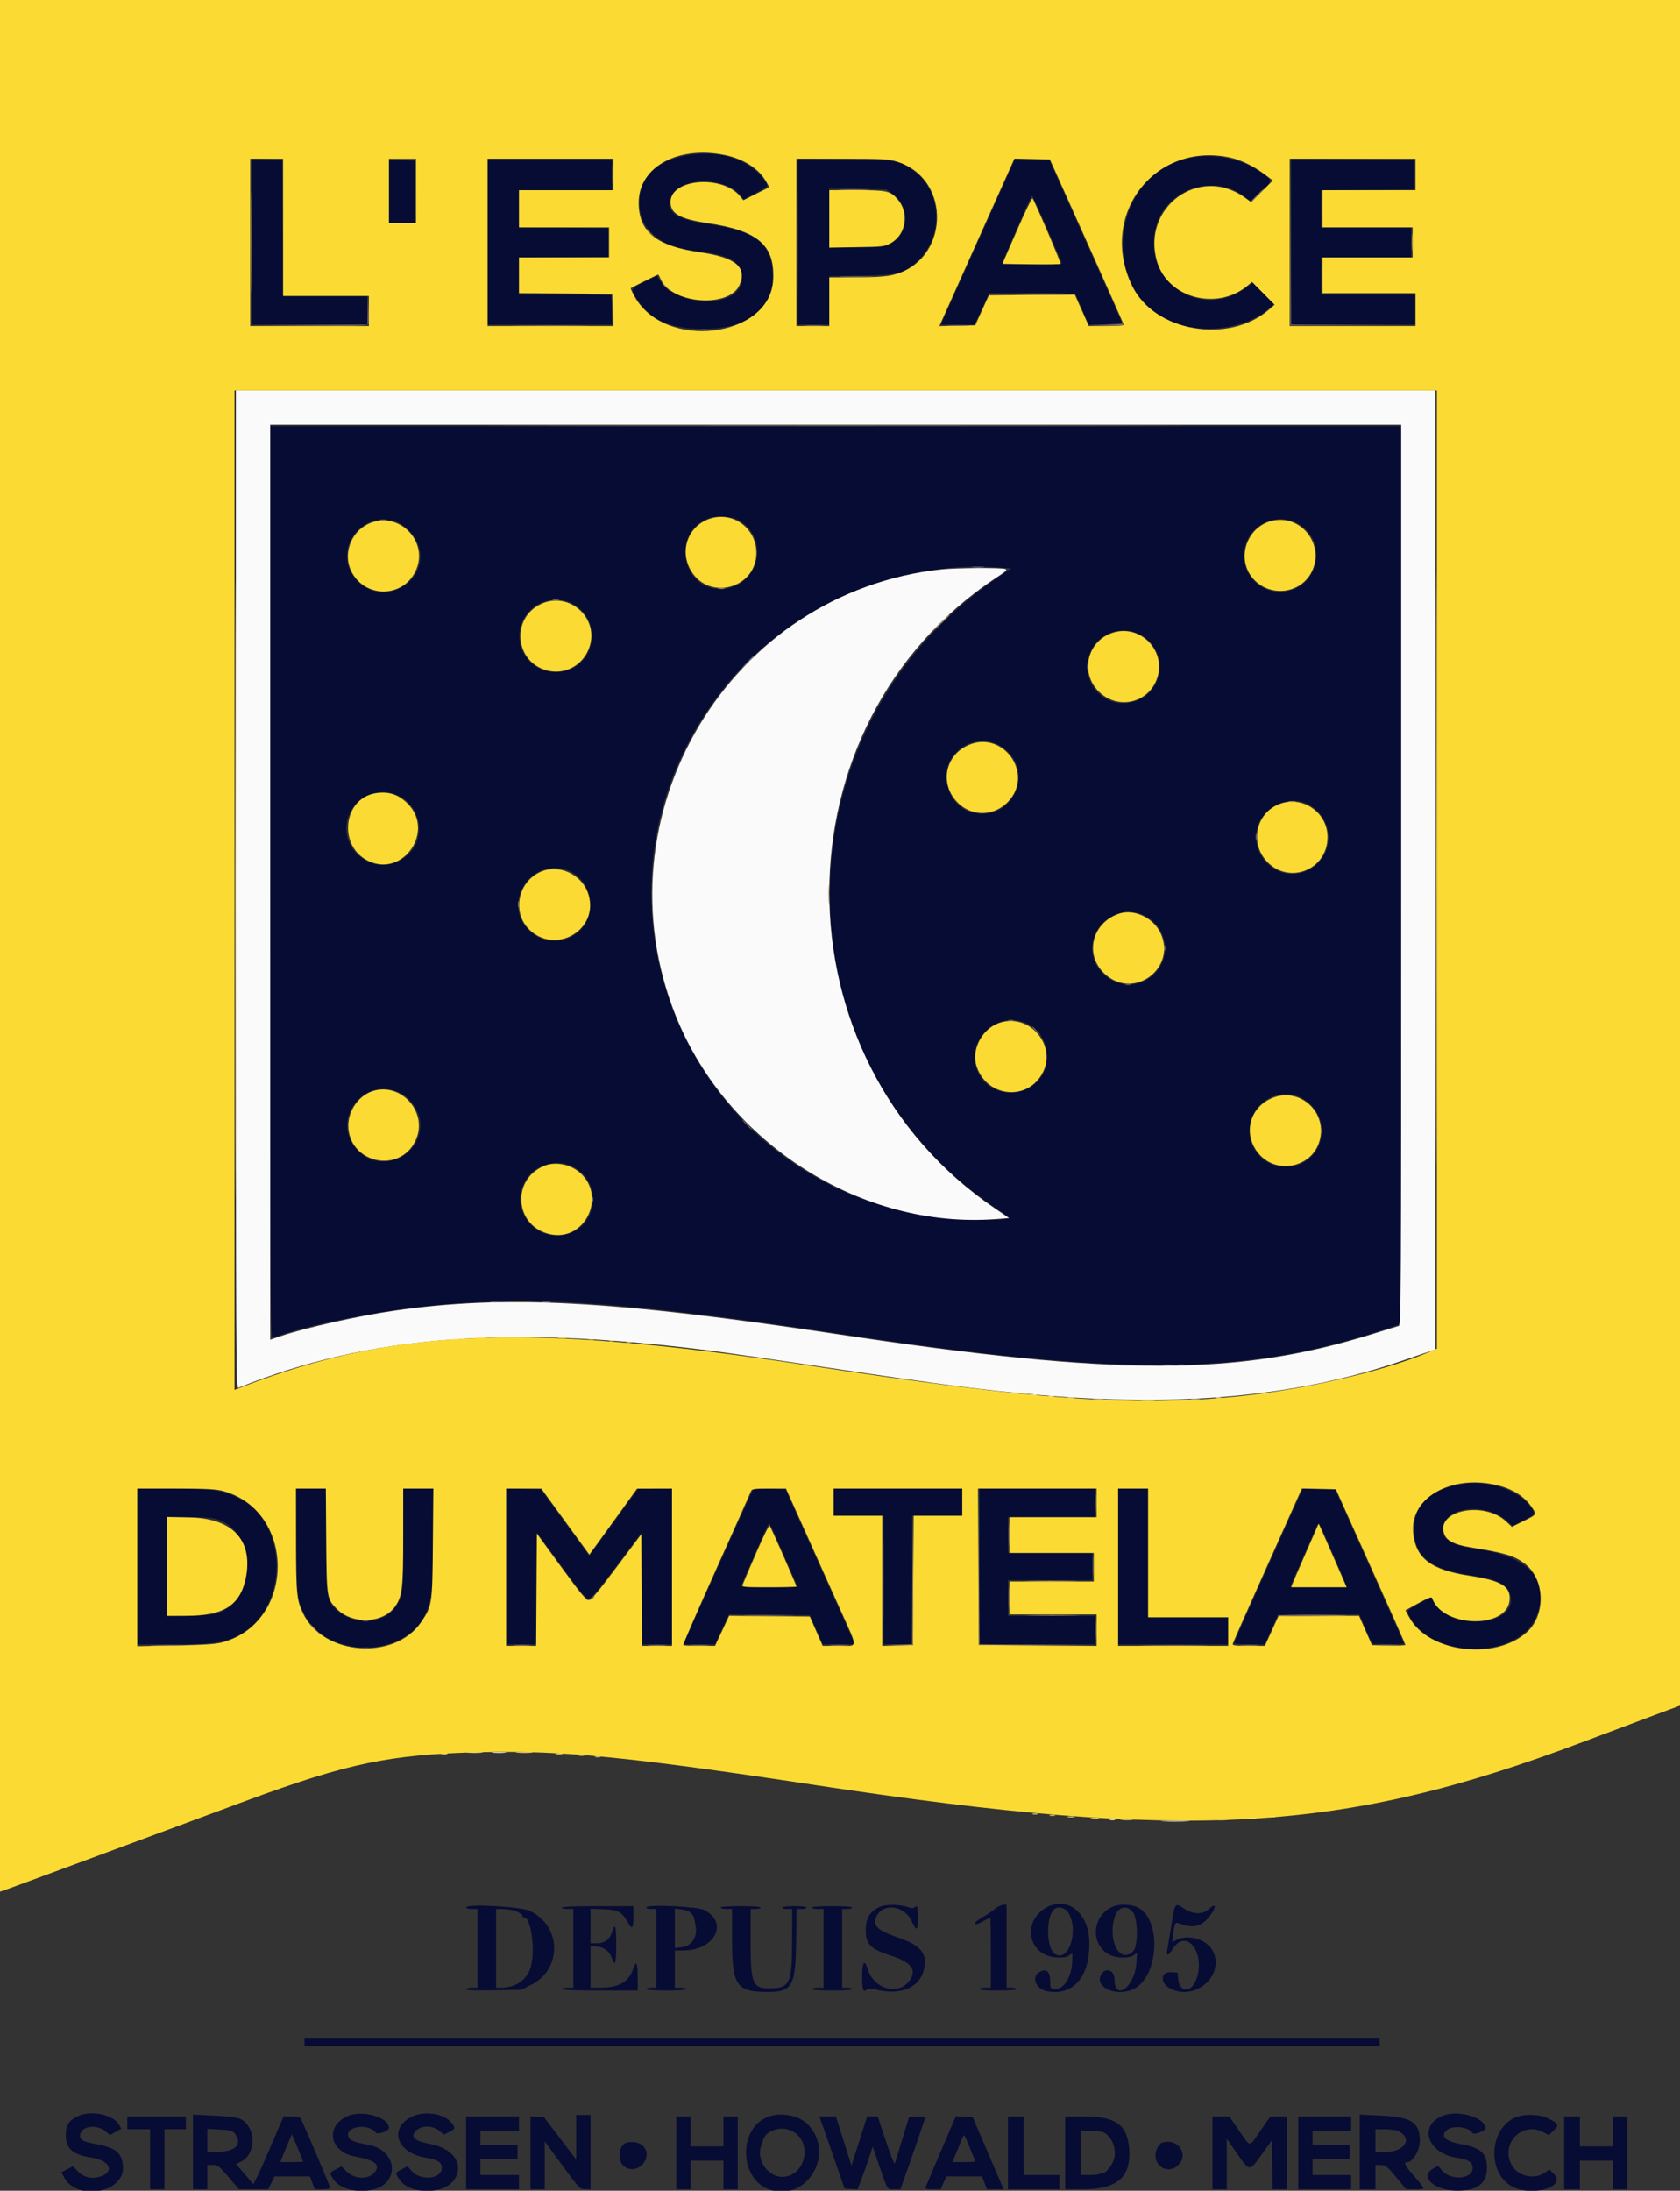
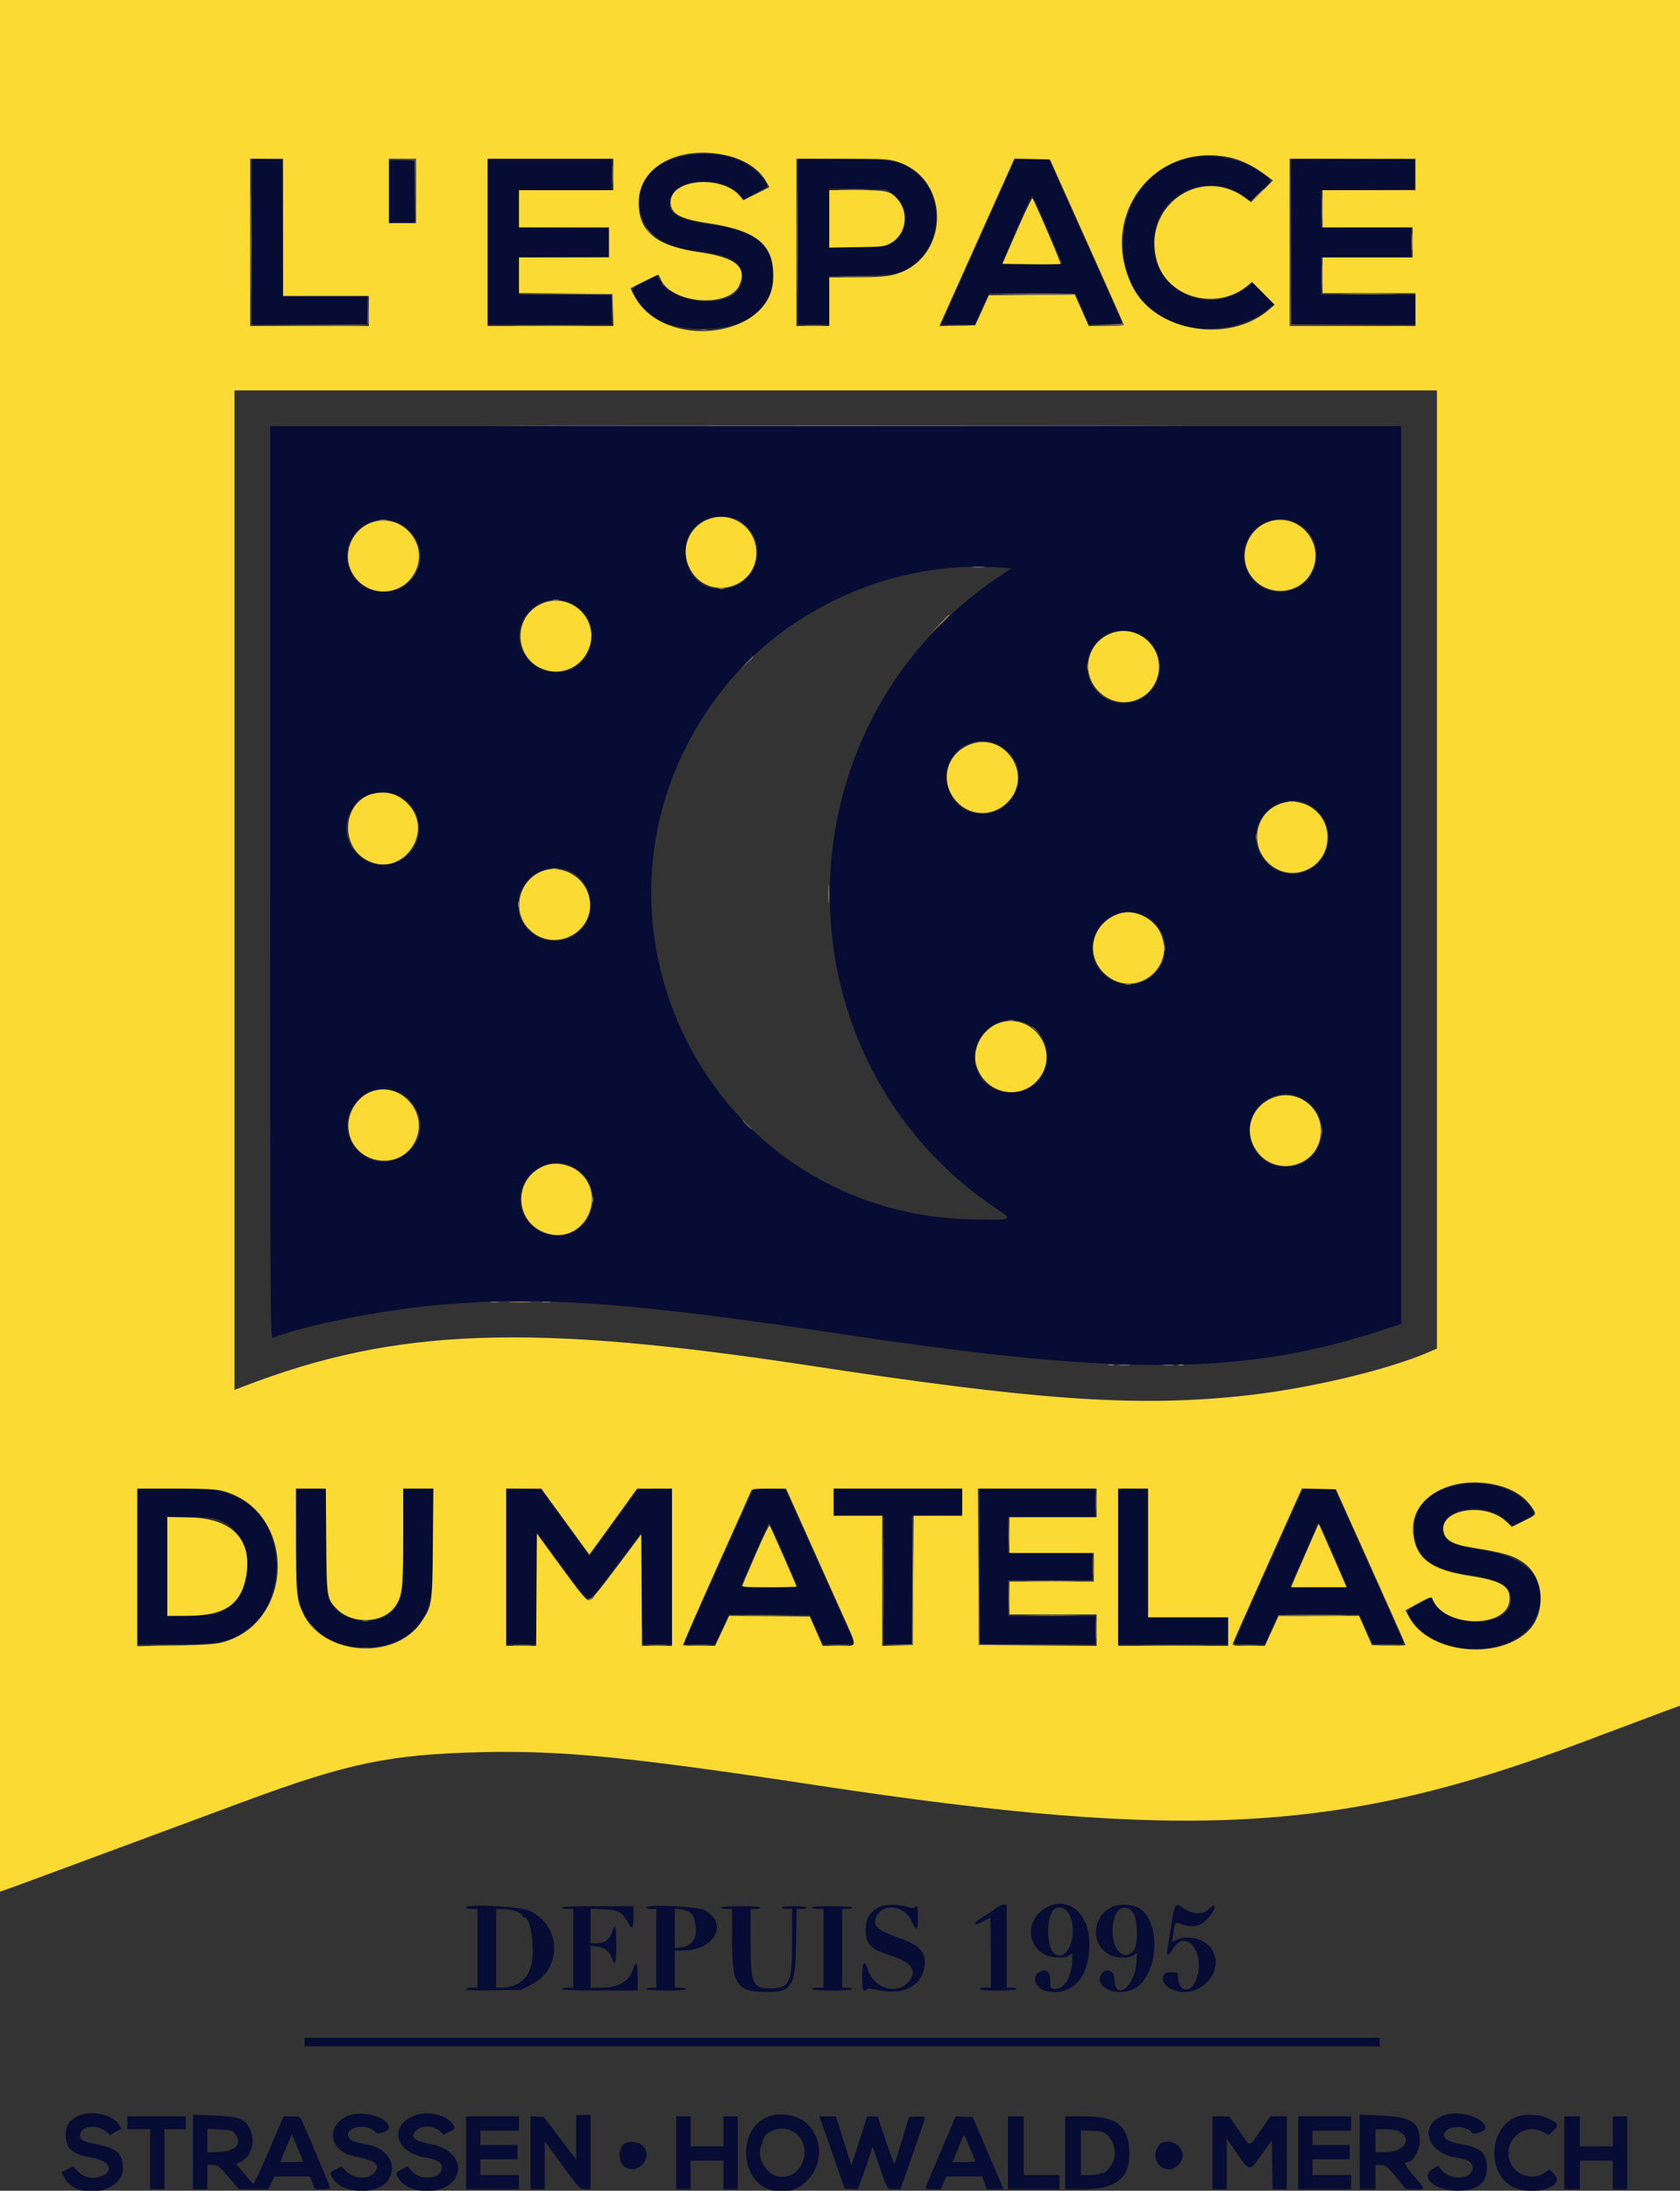
<svg xmlns="http://www.w3.org/2000/svg" id="svg" version="1.1" width="400" height="521.532" viewBox="0, 0, 400,521.532">
  <rect x="0" y="0" width="400" height="521.532" fill="#333333" stroke="none" />
  <g id="svgg">
    <path id="path0" d="M164.936 36.764 C 157.194 37.696,152.672 41.467,152.249 47.345 C 151.756 54.184,156.628 58.702,165.617 59.743 C 173.918 60.704,176.681 62.327,176.681 66.241 C 176.681 73.458,161.419 73.606,156.912 66.433 L 156.408 65.631 153.438 67.104 C 150.017 68.801,150.055 68.703,151.771 71.357 C 154.877 76.162,159.660 78.298,167.319 78.298 C 178.052 78.298,184.014 73.793,183.990 65.702 C 183.968 58.053,179.986 54.910,168.243 53.272 C 160.640 52.211,158.188 50.212,159.972 46.526 C 162.146 42.036,172.834 42.087,176.387 46.605 L 177.071 47.475 179.938 45.950 C 183.227 44.201,183.100 44.418,181.846 42.689 C 178.582 38.189,172.067 35.906,164.936 36.764 M283.999 37.461 C 263.201 41.189,261.315 71.972,281.547 77.465 C 288.498 79.352,297.277 77.698,301.892 73.632 L 303.358 72.340 300.831 69.841 L 298.303 67.341 296.573 68.584 C 285.523 76.522,271.405 66.535,275.345 53.566 C 277.988 44.863,289.046 41.258,296.246 46.754 L 297.727 47.885 300.251 45.576 C 303.186 42.892,303.201 42.985,299.384 40.497 C 295.171 37.752,289.081 36.551,283.999 37.461 M59.915 57.520 L 59.915 77.277 73.702 77.277 L 87.489 77.277 87.489 73.872 L 87.489 70.468 77.450 70.468 L 67.411 70.468 67.322 54.213 L 67.234 37.957 63.574 37.861 L 59.915 37.764 59.915 57.520 M116.085 57.532 L 116.085 77.277 130.894 77.277 L 145.702 77.277 145.702 73.702 L 145.702 70.128 134.638 70.128 L 123.574 70.128 123.574 65.707 L 123.574 61.286 134.213 61.196 L 144.851 61.106 144.851 57.702 L 144.851 54.298 134.213 54.208 L 123.574 54.118 123.574 49.697 L 123.574 45.277 134.638 45.277 L 145.702 45.277 145.702 41.532 L 145.702 37.787 130.894 37.787 L 116.085 37.787 116.085 57.532 M189.957 57.503 L 189.957 77.277 193.702 77.277 L 197.447 77.277 197.447 71.518 L 197.447 65.759 205.021 65.631 C 213.995 65.479,215.218 65.161,218.497 62.125 C 224.844 56.249,224.261 45.258,217.349 40.502 C 213.935 38.153,213.095 38.018,200.936 37.867 L 189.957 37.730 189.957 57.503 M241.053 39.234 C 240.710 40.030,237.021 48.264,232.856 57.532 C 228.691 66.800,225.000 75.034,224.654 75.830 L 224.024 77.277 228.033 77.277 L 232.041 77.277 233.784 73.527 L 235.527 69.777 245.786 69.867 L 256.046 69.957 257.640 73.611 L 259.234 77.264 263.270 77.270 C 266.973 77.276,267.289 77.227,267.088 76.681 C 266.967 76.353,263.006 67.469,258.285 56.938 L 249.702 37.790 245.690 37.789 L 241.678 37.787 241.053 39.234 M307.404 57.528 L 307.404 77.277 322.213 77.277 L 337.021 77.277 337.021 73.702 L 337.021 70.128 325.787 70.128 L 314.553 70.128 314.553 65.702 L 314.553 61.277 325.277 61.277 L 336.000 61.277 336.000 57.702 L 336.000 54.128 325.277 54.128 L 314.553 54.128 314.553 49.707 L 314.553 45.286 325.702 45.196 L 336.851 45.106 336.851 41.532 L 336.851 37.957 322.128 37.869 L 307.404 37.780 307.404 57.528 M92.596 45.617 L 92.596 53.106 95.660 53.106 L 98.723 53.106 98.723 45.617 L 98.723 38.128 95.660 38.128 L 92.596 38.128 92.596 45.617 M212.479 46.142 C 216.835 49.205,216.535 55.738,211.933 58.048 C 210.319 58.859,209.985 58.894,203.848 58.894 L 197.447 58.894 197.447 51.889 L 197.447 44.885 204.227 44.996 L 211.007 45.106 212.479 46.142 M249.362 54.516 C 251.234 58.841,252.817 62.514,252.879 62.679 C 252.943 62.846,249.806 62.979,245.816 62.979 C 241.868 62.979,238.638 62.847,238.638 62.686 C 238.638 62.526,239.568 60.266,240.704 57.665 C 241.840 55.064,243.389 51.519,244.145 49.787 C 244.902 48.055,245.619 46.642,245.739 46.645 C 245.859 46.649,247.489 50.191,249.362 54.516 M64.340 210.079 C 64.340 312.746,64.373 318.699,64.927 318.486 C 72.916 315.420,91.088 311.831,104.681 310.633 C 128.992 308.491,150.646 310.085,201.600 317.767 C 267.266 327.668,296.635 327.389,329.447 316.555 L 333.617 315.178 333.617 208.312 L 333.617 101.447 198.979 101.447 L 64.340 101.447 64.340 210.079 M175.572 123.699 C 183.300 127.696,181.083 139.264,172.417 140.158 C 162.550 141.177,159.397 126.845,168.724 123.373 C 170.392 122.752,174.079 122.928,175.572 123.699 M93.937 124.111 C 97.242 125.092,100.085 128.896,100.085 132.337 C 100.085 140.219,90.051 143.966,84.830 138.034 C 79.048 131.466,85.499 121.605,93.937 124.111 M308.563 124.423 C 316.448 128.223,314.253 140.121,305.529 140.862 C 300.420 141.296,296.170 137.388,296.170 132.255 C 296.170 125.913,302.870 121.679,308.563 124.423 M237.741 135.100 L 240.758 135.319 237.400 137.597 C 184.238 173.656,184.297 252.508,237.513 287.923 C 241.306 290.447,241.143 290.510,231.359 290.292 C 166.658 288.849,132.023 214.794,172.254 163.915 C 187.516 144.612,213.190 133.316,237.741 135.100 M136.156 143.652 C 144.270 147.792,141.453 160.000,132.385 160.000 C 124.118 160.000,120.520 149.973,126.893 144.695 C 129.407 142.612,133.266 142.178,136.156 143.652 M271.151 150.928 C 278.320 154.267,277.557 164.816,269.986 167.031 C 262.469 169.231,256.246 161.401,260.000 154.467 C 262.125 150.541,266.999 148.994,271.151 150.928 M238.233 177.595 C 247.095 183.074,241.077 196.296,231.083 193.302 C 226.373 191.891,223.888 185.694,226.201 181.130 C 228.424 176.742,234.138 175.063,238.233 177.595 M94.638 189.304 C 100.626 192.014,101.601 200.294,96.380 204.098 C 88.236 210.032,78.308 200.105,84.243 191.960 C 86.515 188.841,91.054 187.682,94.638 189.304 M311.379 191.432 C 317.971 194.841,317.937 204.119,311.322 207.200 C 302.996 211.077,295.155 200.747,301.128 193.769 C 303.642 190.832,308.206 189.792,311.379 191.432 M134.545 206.994 C 140.354 208.608,142.565 216.468,138.506 221.079 C 135.265 224.761,129.494 224.971,125.979 221.534 C 119.567 215.265,125.861 204.582,134.545 206.994 M272.838 218.136 C 278.127 221.043,278.985 228.233,274.513 232.160 C 267.490 238.326,256.954 230.567,260.886 222.125 C 262.985 217.618,268.529 215.767,272.838 218.136 M244.227 243.542 C 248.718 245.424,250.693 251.277,248.314 255.649 C 244.853 262.008,235.210 261.478,232.655 254.788 C 229.919 247.624,237.165 240.582,244.227 243.542 M95.233 260.148 C 97.859 261.379,100.085 264.864,100.085 267.744 C 100.085 275.694,90.274 279.567,84.998 273.699 C 78.604 266.587,86.544 256.075,95.233 260.148 M310.403 261.680 C 318.010 266.383,314.954 277.774,306.082 277.785 C 299.625 277.794,295.514 271.077,298.414 265.258 C 300.632 260.806,306.268 259.124,310.403 261.680 M136.365 277.720 C 144.504 281.912,141.709 294.139,132.614 294.124 C 125.501 294.113,121.431 286.306,125.486 280.454 C 127.784 277.138,132.792 275.879,136.365 277.720 M347.770 353.361 C 340.406 354.687,336.681 358.289,336.681 364.085 C 336.681 370.416,340.542 373.612,349.833 374.969 C 356.770 375.982,359.140 377.197,359.668 380.009 C 361.046 387.356,344.999 388.372,341.231 381.177 L 340.733 380.226 338.111 381.652 C 334.653 383.533,334.751 383.381,335.819 385.204 C 341.736 395.300,362.055 394.862,365.911 384.555 C 369.031 376.217,364.140 370.638,352.170 368.878 C 345.748 367.934,343.488 366.702,343.491 364.144 C 343.497 358.666,353.910 357.407,359.016 362.268 L 360.075 363.275 362.676 361.989 C 365.638 360.523,365.682 360.417,364.159 358.409 C 361.196 354.504,353.901 352.257,347.770 353.361 M32.681 372.936 L 32.681 391.489 41.036 391.489 C 50.423 391.489,53.203 391.116,56.602 389.401 C 68.870 383.208,68.953 362.607,56.735 356.594 C 52.894 354.705,50.705 354.396,41.106 354.389 L 32.681 354.383 32.681 372.936 M70.556 367.064 C 70.697 380.563,70.729 380.848,72.518 384.356 C 77.916 394.937,96.448 394.814,101.323 384.164 C 102.849 380.831,103.124 378.033,103.137 365.702 L 103.149 354.383 99.574 354.383 L 96.000 354.383 96.000 366.425 C 96.000 379.469,95.934 380.026,94.070 382.720 C 91.384 386.601,84.253 386.983,80.347 383.455 C 77.753 381.111,77.617 380.265,77.617 366.455 L 77.617 354.383 74.020 354.383 L 70.423 354.383 70.556 367.064 M120.511 372.926 L 120.511 391.489 124.081 391.489 L 127.652 391.489 127.741 378.157 L 127.830 364.825 133.599 372.711 C 138.228 379.038,139.522 380.596,140.150 380.596 C 140.774 380.596,142.126 379.005,146.807 372.762 L 152.681 364.929 152.770 378.209 L 152.859 391.489 156.429 391.489 L 160.000 391.489 160.000 372.936 L 160.000 354.383 155.976 354.383 L 151.951 354.383 146.128 362.394 L 140.304 370.405 134.546 362.479 L 128.788 354.553 124.649 354.458 L 120.511 354.362 120.511 372.926 M179.116 354.968 C 178.810 355.539,164.211 388.002,163.189 390.383 L 162.714 391.489 166.470 391.489 L 170.226 391.489 171.902 387.910 L 173.578 384.330 183.194 384.420 L 192.810 384.511 194.362 387.991 L 195.915 391.472 199.737 391.481 L 203.560 391.489 203.220 390.723 C 203.034 390.302,199.313 381.991,194.952 372.255 L 187.023 354.553 183.231 354.457 C 179.884 354.372,179.402 354.432,179.116 354.968 M198.468 357.617 L 198.468 360.851 204.426 360.851 L 210.383 360.851 210.383 376.170 L 210.383 391.489 213.787 391.489 L 217.191 391.489 217.191 376.170 L 217.191 360.851 223.149 360.851 L 229.106 360.851 229.106 357.617 L 229.106 354.383 213.787 354.383 L 198.468 354.383 198.468 357.617 M233.191 372.936 L 233.191 391.489 246.979 391.489 L 260.766 391.489 260.766 388.085 L 260.766 384.681 250.383 384.681 L 240.000 384.681 240.000 380.426 L 240.000 376.170 250.043 376.170 L 260.085 376.170 260.085 372.936 L 260.085 369.702 250.043 369.702 L 240.000 369.702 240.000 365.447 L 240.000 361.191 250.383 361.191 L 260.766 361.191 260.766 357.787 L 260.766 354.383 246.979 354.383 L 233.191 354.383 233.191 372.936 M266.213 372.936 L 266.213 391.489 279.319 391.489 L 292.426 391.489 292.426 388.255 L 292.426 385.021 282.894 385.021 L 273.362 385.021 273.362 369.702 L 273.362 354.383 269.787 354.383 L 266.213 354.383 266.213 372.936 M309.800 355.319 C 307.604 360.021,293.787 390.984,293.787 391.204 C 293.787 391.361,295.443 391.489,297.466 391.489 L 301.145 391.489 302.699 388.000 L 304.252 384.511 313.948 384.420 L 323.643 384.330 325.180 387.825 L 326.718 391.319 330.549 391.416 C 333.558 391.492,334.343 391.419,334.210 391.075 C 334.116 390.835,330.388 382.481,325.924 372.511 L 317.808 354.383 314.022 354.383 L 310.237 354.383 309.800 355.319 M51.835 361.728 C 60.798 364.781,61.370 379.800,52.673 383.699 C 51.092 384.408,50.276 384.511,45.362 384.618 L 39.830 384.739 39.830 372.965 L 39.830 361.191 45.046 361.191 C 48.900 361.191,50.673 361.332,51.835 361.728 M186.609 370.128 L 189.896 377.702 186.523 377.799 C 184.667 377.853,181.624 377.853,179.760 377.799 L 176.372 377.702 179.666 370.128 C 181.478 365.962,183.042 362.553,183.141 362.553 C 183.240 362.553,184.800 365.962,186.609 370.128 M317.772 370.845 C 319.395 374.562,320.659 377.668,320.581 377.746 C 320.503 377.823,317.458 377.845,313.815 377.795 L 307.190 377.702 309.659 372.085 C 311.017 368.996,312.530 365.549,313.021 364.426 C 314.094 361.972,313.621 361.333,317.772 370.845 M209.532 453.931 C 207.129 455.006,206.128 456.629,206.128 459.448 C 206.128 462.920,207.216 464.007,212.328 465.642 C 217.077 467.161,218.433 469.138,216.453 471.655 C 213.720 475.131,208.004 473.458,206.600 468.772 C 205.845 466.252,205.277 467.053,205.277 470.638 C 205.277 473.848,205.540 474.484,206.485 473.554 C 206.686 473.356,207.583 473.419,208.851 473.719 C 214.368 475.024,218.777 473.225,219.890 469.216 C 221.001 465.216,219.452 463.194,213.787 461.250 C 208.929 459.583,207.684 458.392,208.631 456.315 C 210.177 452.921,215.327 453.566,217.069 457.371 C 218.229 459.905,218.553 459.717,218.553 456.511 C 218.553 453.885,218.382 453.414,217.681 454.115 C 217.470 454.326,216.866 454.270,215.995 453.960 C 214.279 453.349,210.866 453.333,209.532 453.931 M236.929 454.412 C 236.277 454.943,235.017 455.800,234.128 456.317 C 233.239 456.833,232.419 457.405,232.306 457.587 C 231.854 458.318,232.559 458.244,234.068 457.401 C 234.944 456.911,235.718 456.511,235.788 456.511 C 235.858 456.511,235.915 460.264,235.915 464.851 L 235.915 473.191 234.553 473.191 C 233.804 473.191,233.191 473.345,233.191 473.532 C 233.191 473.741,234.894 473.872,237.617 473.872 C 240.340 473.872,242.043 473.741,242.043 473.532 C 242.043 473.345,241.506 473.191,240.851 473.191 L 239.660 473.191 239.660 463.319 L 239.660 453.447 238.886 453.447 C 238.461 453.447,237.580 453.881,236.929 454.412 M249.362 453.981 C 243.222 457.168,244.677 465.553,251.444 465.984 C 253.063 466.087,253.832 465.980,254.467 465.564 L 255.319 465.006 255.314 466.290 C 255.297 470.470,253.416 473.689,251.122 473.466 C 250.054 473.363,250.043 473.342,250.043 471.500 C 250.043 469.254,248.983 468.495,247.346 469.568 C 245.486 470.787,246.723 473.570,249.343 474.061 C 255.687 475.252,259.733 470.288,259.335 461.803 C 259.028 455.285,254.178 451.481,249.362 453.981 M264.467 454.130 C 259.877 456.555,259.713 463.088,264.185 465.369 C 265.852 466.219,268.795 466.274,269.935 465.475 L 270.745 464.908 270.551 467.473 C 270.124 473.115,265.362 476.527,265.362 471.191 C 265.362 468.897,262.998 468.251,262.068 470.292 C 260.736 473.216,265.836 475.374,269.811 473.568 C 275.789 470.853,276.712 457.380,271.137 454.222 C 269.383 453.229,266.253 453.186,264.467 454.130 M278.864 458.468 C 278.428 461.230,277.990 463.911,277.890 464.426 C 277.636 465.730,278.261 465.599,279.104 464.170 C 282.383 458.613,287.310 465.031,284.725 471.492 C 283.543 474.446,280.878 474.297,280.529 471.258 L 280.340 469.617 278.915 469.513 C 276.126 469.311,276.154 472.296,278.953 473.568 C 285.071 476.346,291.857 469.760,288.610 464.196 C 287.114 461.633,282.801 460.427,280.110 461.818 L 279.062 462.360 279.300 460.712 C 279.775 457.424,279.705 457.518,281.265 458.068 C 284.488 459.205,286.402 458.532,288.482 455.530 C 289.630 453.874,289.357 453.018,288.087 454.288 C 286.520 455.855,284.178 455.864,281.832 454.312 C 279.747 452.932,279.736 452.949,278.864 458.468 M110.979 454.096 C 110.979 454.303,111.583 454.468,112.340 454.468 L 113.702 454.468 113.702 463.830 L 113.702 473.191 112.340 473.191 C 111.583 473.191,110.979 473.356,110.979 473.563 C 110.979 473.823,112.953 473.900,117.541 473.819 L 124.104 473.702 126.477 472.511 C 133.928 468.771,133.723 458.463,126.128 454.914 C 123.889 453.868,110.979 453.171,110.979 454.096 M133.787 454.128 C 133.787 454.315,134.400 454.468,135.149 454.468 L 136.511 454.468 136.511 463.830 L 136.511 473.191 135.149 473.191 C 134.400 473.191,133.787 473.345,133.787 473.532 C 133.787 473.750,137.021 473.872,142.809 473.872 L 151.830 473.872 151.830 470.638 C 151.830 467.245,151.478 466.567,150.794 468.640 C 149.753 471.793,147.386 473.186,143.064 473.190 L 140.596 473.191 140.596 468.211 L 140.596 463.231 142.149 463.406 C 143.952 463.609,145.163 464.578,145.719 466.263 C 146.425 468.403,146.723 467.428,146.723 462.979 C 146.723 458.423,146.449 457.556,145.748 459.897 C 145.206 461.705,143.958 462.638,142.082 462.638 L 140.596 462.638 140.596 458.519 L 140.596 454.400 143.635 454.519 C 147.135 454.656,148.084 455.145,149.387 457.477 C 150.511 459.489,150.809 459.251,150.809 456.340 L 150.809 453.787 142.298 453.787 C 136.851 453.787,133.787 453.910,133.787 454.128 M153.872 454.101 C 153.872 454.303,154.409 454.468,155.064 454.468 L 156.255 454.468 156.255 463.830 L 156.255 473.191 155.064 473.191 C 154.409 473.191,153.872 473.345,153.872 473.532 C 153.872 473.743,155.688 473.872,158.638 473.872 C 161.589 473.872,163.404 473.743,163.404 473.532 C 163.404 473.345,162.791 473.191,162.043 473.191 L 160.681 473.191 160.681 468.766 L 160.681 464.340 162.662 464.340 C 170.139 464.340,173.586 457.847,167.758 454.738 C 166.106 453.856,153.872 453.295,153.872 454.101 M171.574 454.128 C 171.574 454.315,172.187 454.468,172.936 454.468 L 174.298 454.468 174.300 461.702 C 174.303 472.687,175.329 474.213,182.717 474.213 C 188.616 474.213,189.412 472.835,189.555 462.383 L 189.662 454.468 190.831 454.468 C 191.474 454.468,192.000 454.315,192.000 454.128 C 192.000 453.927,190.809 453.787,189.106 453.787 C 187.404 453.787,186.213 453.927,186.213 454.128 C 186.213 454.315,186.749 454.468,187.404 454.468 L 188.596 454.468 188.594 462.213 C 188.593 472.173,188.036 473.344,183.294 473.356 C 179.160 473.367,178.723 472.296,178.723 462.139 L 178.723 454.468 179.915 454.468 C 180.570 454.468,181.106 454.315,181.106 454.128 C 181.106 453.917,179.291 453.787,176.340 453.787 C 173.390 453.787,171.574 453.917,171.574 454.128 M193.362 454.128 C 193.362 454.315,193.974 454.468,194.723 454.468 L 196.085 454.468 196.085 463.830 L 196.085 473.191 194.723 473.191 C 193.974 473.191,193.362 473.345,193.362 473.532 C 193.362 473.743,195.177 473.872,198.128 473.872 C 201.078 473.872,202.894 473.743,202.894 473.532 C 202.894 473.345,202.357 473.191,201.702 473.191 L 200.511 473.191 200.511 463.830 L 200.511 454.468 201.702 454.468 C 202.357 454.468,202.894 454.315,202.894 454.128 C 202.894 453.917,201.078 453.787,198.128 453.787 C 195.177 453.787,193.362 453.917,193.362 454.128 M254.442 455.481 C 256.972 459.827,254.287 467.470,251.064 465.101 C 249.175 463.713,249.008 456.710,250.817 454.707 C 251.761 453.661,253.614 454.057,254.442 455.481 M269.749 455.253 C 270.974 456.901,271.023 463.306,269.819 464.509 C 266.596 467.733,263.558 461.818,265.493 456.088 C 266.236 453.889,268.417 453.461,269.749 455.253 M123.173 455.150 C 123.998 455.525,124.547 455.974,124.424 456.173 C 124.303 456.368,124.408 456.485,124.656 456.434 C 126.502 456.051,127.625 465.119,126.191 468.835 C 125.133 471.577,122.627 473.185,119.404 473.190 L 118.128 473.191 118.128 463.830 L 118.128 454.468 119.915 454.476 C 120.948 454.480,122.323 454.765,123.173 455.150 M164.486 455.398 C 164.852 455.764,165.193 456.279,165.244 456.542 C 165.296 456.806,165.451 457.571,165.590 458.244 C 166.175 461.074,164.779 463.286,162.227 463.574 L 160.681 463.748 160.681 459.064 L 160.681 454.380 162.251 454.557 C 163.161 454.659,164.101 455.013,164.486 455.398 M72.511 486.128 L 72.511 487.149 200.511 487.149 L 328.511 487.149 328.511 486.128 L 328.511 485.106 200.511 485.106 L 72.511 485.106 72.511 486.128 M18.526 503.774 C 16.439 504.753,15.660 505.942,15.660 508.148 C 15.660 511.577,17.191 512.916,22.006 513.697 C 25.932 514.334,27.255 516.762,24.339 517.980 C 22.093 518.919,19.987 518.483,18.361 516.743 L 17.399 515.712 16.001 516.425 L 14.604 517.137 15.387 518.545 C 18.377 523.918,29.277 522.074,29.277 516.194 C 29.277 512.771,27.777 511.361,23.220 510.500 C 19.804 509.854,19.064 509.492,19.064 508.466 C 19.064 506.171,22.895 505.524,25.167 507.436 L 26.184 508.292 27.534 507.515 L 28.883 506.739 28.314 505.771 C 26.905 503.377,21.655 502.306,18.526 503.774 M82.390 503.915 C 77.378 506.476,78.619 512.263,84.417 513.361 C 89.294 514.284,90.607 515.274,89.296 517.041 C 87.882 518.946,84.432 518.884,82.465 516.916 L 81.307 515.759 79.973 516.439 C 78.415 517.234,78.394 517.320,79.407 518.843 C 81.751 522.371,89.844 522.559,92.327 519.144 C 94.752 515.809,92.518 511.529,87.894 510.651 C 84.575 510.020,83.427 509.616,83.071 508.949 C 81.686 506.361,87.442 505.224,89.480 507.682 C 89.957 508.257,92.596 507.333,92.596 506.592 C 92.596 503.897,85.875 502.134,82.390 503.915 M98.032 503.915 C 92.446 506.737,94.456 512.550,101.405 513.669 C 104.140 514.109,105.191 514.768,105.191 516.040 C 105.191 518.829,100.068 519.314,97.895 516.731 L 97.044 515.719 95.671 516.420 C 94.071 517.236,94.052 517.316,95.067 518.843 C 97.449 522.429,105.502 522.555,108.060 519.046 C 110.640 515.507,108.098 511.502,102.604 510.451 C 98.613 509.687,97.561 508.737,99.055 507.243 C 100.420 505.878,103.084 505.944,104.759 507.386 L 105.692 508.188 106.974 507.534 C 108.465 506.773,108.504 506.620,107.516 505.365 C 105.761 503.133,101.016 502.408,98.032 503.915 M344.099 503.485 C 337.661 505.426,339.492 512.527,346.721 513.653 C 349.599 514.101,350.638 514.746,350.638 516.085 C 350.638 518.824,345.451 519.238,343.291 516.671 L 342.390 515.600 341.153 516.317 C 337.884 518.209,341.575 521.532,346.945 521.532 C 351.777 521.532,354.044 519.779,354.041 516.045 C 354.039 512.608,352.535 511.255,347.798 510.428 C 344.128 509.787,342.872 508.547,344.448 507.121 C 345.828 505.872,349.747 506.310,350.584 507.806 C 350.864 508.307,353.702 507.285,353.702 506.684 C 353.702 504.289,347.873 502.348,344.099 503.485 M45.957 512.297 L 45.957 521.191 47.660 521.191 L 49.362 521.191 49.362 518.298 L 49.362 515.404 50.663 515.404 C 51.876 515.404,52.132 515.601,54.429 518.298 L 56.893 521.191 60.378 521.191 L 63.864 521.191 64.609 519.660 L 65.353 518.128 69.566 518.128 L 73.780 518.128 74.365 519.660 L 74.950 521.191 76.794 521.191 C 77.808 521.191,78.638 521.052,78.638 520.881 C 78.638 520.614,73.071 507.465,71.816 504.766 C 71.416 503.906,71.223 503.830,69.450 503.830 L 67.520 503.830 64.012 512.022 C 62.082 516.527,60.399 520.089,60.272 519.937 C 60.145 519.784,59.174 518.652,58.115 517.420 L 56.190 515.181 57.374 514.616 C 60.378 513.183,61.082 508.397,58.703 505.570 C 57.533 504.179,56.417 503.906,50.809 503.636 L 45.957 503.402 45.957 512.297 M137.191 508.803 L 137.191 514.117 133.350 509.059 L 129.509 504.000 127.903 503.896 L 126.298 503.792 126.298 512.492 L 126.298 521.191 128.000 521.191 L 129.702 521.191 129.702 515.497 L 129.702 509.803 133.872 515.486 C 137.970 521.071,138.065 521.170,139.319 521.180 L 140.596 521.191 140.596 512.340 L 140.596 503.489 138.894 503.489 L 137.191 503.489 137.191 508.803 M182.205 504.210 C 175.870 507.346,176.201 518.344,182.712 521.073 C 191.493 524.752,199.039 513.336,192.641 506.049 C 190.364 503.456,185.471 502.593,182.205 504.210 M323.745 512.297 L 323.745 521.191 325.617 521.191 L 327.489 521.191 327.489 518.298 L 327.489 515.404 328.766 515.420 C 329.947 515.434,330.221 515.651,332.419 518.313 L 334.795 521.191 336.930 521.191 C 339.545 521.191,339.560 521.382,336.687 518.064 C 334.453 515.483,334.093 514.723,335.105 514.723 C 336.380 514.723,338.043 511.907,338.043 509.747 C 338.043 505.254,336.154 503.990,328.936 503.648 L 323.745 503.402 323.745 512.297 M360.681 504.124 C 354.673 506.861,354.050 516.839,359.668 520.340 C 364.165 523.143,373.113 520.785,370.035 517.609 L 368.916 516.454 367.884 517.189 C 365.302 519.028,361.380 518.134,359.894 515.368 C 357.183 510.321,362.444 504.914,367.453 507.599 L 368.769 508.304 369.909 507.199 C 371.253 505.896,371.109 505.571,368.628 504.314 C 366.554 503.263,362.771 503.173,360.681 504.124 M30.298 505.362 L 30.298 506.894 33.021 506.894 L 35.745 506.894 35.745 514.043 L 35.745 521.191 37.447 521.191 L 39.149 521.191 39.149 514.043 L 39.149 506.894 41.702 506.894 L 44.255 506.894 44.255 505.362 L 44.255 503.830 37.277 503.830 L 30.298 503.830 30.298 505.362 M110.979 512.511 L 110.979 521.191 117.277 521.191 L 123.574 521.191 123.574 519.489 L 123.574 517.787 118.979 517.787 L 114.383 517.787 114.383 515.915 L 114.383 514.043 118.809 514.043 L 123.234 514.043 123.234 512.340 L 123.234 510.638 118.809 510.638 L 114.383 510.638 114.383 508.936 L 114.383 507.234 118.979 507.234 L 123.574 507.234 123.574 505.532 L 123.574 503.830 117.277 503.830 L 110.979 503.830 110.979 512.511 M161.021 512.511 L 161.021 521.191 162.723 521.191 L 164.426 521.191 164.426 517.787 L 164.426 514.383 168.340 514.383 L 172.255 514.383 172.255 517.787 L 172.255 521.191 173.957 521.191 L 175.660 521.191 175.660 512.511 L 175.660 503.830 173.957 503.830 L 172.255 503.830 172.255 507.404 L 172.255 510.979 168.340 510.979 L 164.426 510.979 164.426 507.404 L 164.426 503.830 162.723 503.830 L 161.021 503.830 161.021 512.511 M197.153 509.702 C 198.289 512.932,199.638 516.800,200.149 518.298 L 201.080 521.021 202.631 521.124 L 204.183 521.226 205.195 518.570 C 205.752 517.110,206.560 514.816,206.992 513.473 L 207.777 511.032 209.202 515.175 C 211.418 521.619,211.157 521.191,212.882 521.191 L 214.377 521.191 215.264 518.723 C 217.210 513.311,220.255 504.391,220.255 504.102 C 220.255 503.934,219.395 503.842,218.343 503.898 L 216.431 504.000 214.826 509.277 C 213.944 512.179,213.144 514.783,213.050 515.064 C 212.956 515.345,211.999 512.932,210.922 509.702 L 208.965 503.830 207.716 503.834 L 206.468 503.838 204.598 509.690 L 202.728 515.542 200.868 509.686 L 199.008 503.830 197.047 503.830 L 195.087 503.830 197.153 509.702 M224.050 512.048 C 222.112 516.584,220.449 520.496,220.355 520.743 C 220.225 521.081,220.649 521.191,222.075 521.191 L 223.968 521.191 224.646 519.660 L 225.323 518.128 229.570 518.128 L 233.816 518.128 234.401 519.660 L 234.986 521.191 236.967 521.191 L 238.948 521.191 237.968 518.894 C 237.429 517.630,235.774 513.762,234.290 510.298 L 231.593 504.000 229.583 503.901 L 227.573 503.802 224.050 512.048 M240.000 512.511 L 240.000 521.191 246.128 521.191 L 252.255 521.191 252.255 519.489 L 252.255 517.787 248.000 517.787 L 243.745 517.787 243.745 510.809 L 243.745 503.830 241.872 503.830 L 240.000 503.830 240.000 512.511 M253.617 512.511 L 253.617 521.191 257.918 521.191 C 266.063 521.191,269.394 518.241,268.853 511.504 C 268.399 505.845,265.608 503.830,258.224 503.830 L 253.617 503.830 253.617 512.511 M288.681 512.511 L 288.681 521.191 290.383 521.191 L 292.085 521.191 292.085 515.180 L 292.085 509.168 294.564 512.712 C 297.585 517.032,297.453 517.028,300.407 512.902 L 302.809 509.548 302.902 515.370 L 302.995 521.191 304.689 521.191 L 306.383 521.191 306.383 512.511 L 306.383 503.830 304.426 503.833 L 302.468 503.837 300.110 507.237 C 297.277 511.322,297.850 511.324,295.017 507.224 L 292.673 503.830 290.677 503.830 L 288.681 503.830 288.681 512.511 M309.106 512.511 L 309.106 521.191 315.404 521.191 L 321.702 521.191 321.702 519.489 L 321.702 517.787 317.106 517.787 L 312.511 517.787 312.511 515.915 L 312.511 514.043 316.936 514.043 L 321.362 514.043 321.362 512.340 L 321.362 510.638 316.936 510.638 L 312.511 510.638 312.511 508.936 L 312.511 507.234 317.106 507.234 L 321.702 507.234 321.702 505.532 L 321.702 503.830 315.404 503.830 L 309.106 503.830 309.106 512.511 M372.426 512.511 L 372.426 521.191 374.298 521.191 L 376.170 521.191 376.170 517.787 L 376.170 514.383 380.085 514.383 L 384.000 514.383 384.000 517.787 L 384.000 521.191 385.702 521.191 L 387.404 521.191 387.404 512.511 L 387.404 503.830 385.702 503.830 L 384.000 503.830 384.000 507.404 L 384.000 510.979 380.085 510.979 L 376.170 510.979 376.170 507.404 L 376.170 503.830 374.298 503.830 L 372.426 503.830 372.426 512.511 M188.589 507.319 C 193.692 509.926,191.793 518.316,186.119 518.231 C 182.698 518.179,179.927 513.881,181.287 510.736 C 181.431 510.401,181.592 509.920,181.644 509.665 C 182.140 507.227,185.913 505.952,188.589 507.319 M55.882 507.894 C 57.800 510.263,56.252 512.121,52.220 512.290 L 49.362 512.410 49.362 509.609 L 49.362 506.808 52.307 506.963 C 54.860 507.097,55.336 507.221,55.882 507.894 M332.926 507.329 C 336.521 509.148,334.436 512.340,329.651 512.340 L 327.489 512.340 327.489 509.617 L 327.489 506.894 329.787 506.899 C 331.051 506.901,332.463 507.095,332.926 507.329 M263.809 508.428 C 265.210 509.842,265.793 512.169,265.223 514.070 C 264.767 515.593,263.042 517.631,262.495 517.293 C 262.319 517.184,262.078 517.251,261.961 517.441 C 261.843 517.632,260.760 517.787,259.554 517.787 L 257.362 517.787 257.362 512.475 L 257.362 507.162 260.081 507.285 C 262.570 507.398,262.885 507.495,263.809 508.428 M72.170 514.593 C 72.170 514.665,70.947 514.723,69.452 514.723 L 66.733 514.723 67.378 513.106 C 67.732 512.217,68.356 510.723,68.764 509.787 L 69.506 508.085 70.838 511.273 C 71.571 513.027,72.170 514.521,72.170 514.593 M230.947 511.385 C 231.620 513.013,232.170 514.430,232.170 514.534 C 232.170 514.638,230.953 514.723,229.466 514.723 L 226.762 514.723 227.792 512.255 C 228.359 510.898,228.967 509.421,229.144 508.974 C 229.551 507.946,229.495 507.872,230.947 511.385 M148.725 510.300 C 147.279 511.145,147.083 514.360,148.406 515.557 C 151.437 518.300,155.926 513.682,153.037 510.793 C 152.148 509.904,149.852 509.642,148.725 510.300 M276.503 510.185 C 276.265 510.281,275.844 510.798,275.567 511.333 C 273.718 514.910,277.775 518.193,280.579 515.388 C 283.257 512.710,280.134 508.724,276.503 510.185 " stroke="none" fill="#070c34" fill-rule="evenodd" />
-     <path id="path1" d="M56.170 211.781 C 56.170 324.831,56.199 330.614,56.766 330.385 C 88.029 317.760,122.015 315.249,171.745 321.890 C 175.302 322.365,186.791 324.039,197.277 325.610 C 224.839 329.739,233.980 330.924,247.149 332.072 C 281.135 335.034,308.877 332.455,333.574 324.037 C 336.874 322.913,340.072 321.825,340.681 321.620 L 341.787 321.247 341.787 207.092 L 341.787 92.936 198.979 92.936 L 56.170 92.936 56.170 211.781 M333.617 208.301 C 333.617 310.099,333.587 315.504,333.021 315.664 C 332.694 315.757,329.935 316.609,326.891 317.557 C 294.483 327.651,266.136 327.664,199.319 317.620 C 145.828 309.578,120.376 308.227,93.957 312.024 C 85.383 313.256,72.670 316.105,66.731 318.125 L 64.340 318.938 64.340 210.022 L 64.340 101.106 198.979 101.106 L 333.617 101.106 333.617 208.301 M224.358 135.540 C 173.621 140.838,141.799 194.174,160.918 241.872 C 173.085 272.227,205.162 292.619,236.987 290.231 L 240.271 289.984 236.987 287.757 C 184.160 251.945,184.285 172.493,237.222 137.506 C 239.682 135.880,239.924 135.633,239.242 135.438 C 238.119 135.117,227.727 135.188,224.358 135.540 M117.362 417.271 C 118.157 417.342,119.460 417.342,120.255 417.271 C 121.051 417.199,120.400 417.140,118.809 417.140 C 117.217 417.140,116.566 417.199,117.362 417.271 M264.255 433.256 C 264.583 433.342,265.119 433.342,265.447 433.256 C 265.774 433.170,265.506 433.100,264.851 433.100 C 264.196 433.100,263.928 433.170,264.255 433.256 M277.021 433.615 C 278.566 433.678,281.094 433.678,282.638 433.615 C 284.183 433.552,282.919 433.500,279.830 433.500 C 276.740 433.500,275.477 433.552,277.021 433.615 " stroke="none" fill="#fbfafa" fill-rule="evenodd" />
    <path id="path2" d="M0.000 225.173 L 0.000 450.346 1.787 449.721 C 2.770 449.376,7.711 447.561,12.766 445.685 C 25.608 440.922,43.558 434.269,58.336 428.797 C 82.799 419.737,92.917 417.638,114.553 417.133 C 133.916 416.680,149.918 418.259,194.553 425.026 C 283.018 438.437,319.400 436.380,376.851 414.718 C 384.996 411.647,393.536 408.441,395.830 407.595 L 400.000 406.055 400.000 203.027 L 400.000 0.000 200.000 0.000 L 0.000 0.000 0.000 225.173 M172.710 36.930 C 177.126 37.866,180.721 40.184,182.398 43.179 L 183.180 44.573 180.087 46.127 L 176.994 47.680 176.136 46.659 C 171.852 41.568,159.668 42.611,159.661 48.069 C 159.657 50.867,161.826 52.103,168.511 53.111 C 180.488 54.917,184.473 58.339,184.110 66.503 C 183.486 80.510,158.144 83.572,151.029 70.501 C 150.496 69.521,150.114 68.671,150.179 68.612 C 150.364 68.444,156.565 65.362,156.718 65.362 C 156.792 65.362,157.046 65.827,157.281 66.395 C 159.746 72.345,173.597 73.426,176.059 67.860 C 177.939 63.611,175.170 61.306,166.705 60.076 C 156.159 58.543,152.026 55.183,152.061 48.170 C 152.102 39.696,161.534 34.562,172.710 36.930 M292.834 37.488 C 295.359 38.022,298.346 39.452,300.899 41.347 L 303.074 42.963 300.488 45.549 L 297.901 48.136 296.342 47.017 C 285.531 39.253,271.704 49.399,275.506 62.307 C 278.061 70.982,289.826 74.060,297.085 67.953 L 298.096 67.102 300.793 69.828 L 303.489 72.555 302.128 73.732 C 292.529 82.028,274.857 78.964,269.557 68.085 C 261.390 51.325,274.817 33.676,292.834 37.488 M67.404 54.128 L 67.404 70.468 77.617 70.468 L 87.830 70.468 87.830 74.043 L 87.830 77.617 73.702 77.617 L 59.574 77.617 59.574 57.702 L 59.574 37.787 63.489 37.787 L 67.404 37.787 67.404 54.128 M99.064 45.447 L 99.064 53.106 95.830 53.106 L 92.596 53.106 92.596 45.447 L 92.596 37.787 95.830 37.787 L 99.064 37.787 99.064 45.447 M146.043 41.532 L 146.043 45.277 134.809 45.277 L 123.574 45.277 123.574 49.702 L 123.574 54.128 134.298 54.128 L 145.021 54.128 145.021 57.702 L 145.021 61.277 134.298 61.277 L 123.574 61.277 123.574 65.527 L 123.574 69.778 134.723 69.868 L 145.872 69.957 145.969 73.787 L 146.065 77.617 131.075 77.617 L 116.085 77.617 116.085 57.702 L 116.085 37.787 131.064 37.787 L 146.043 37.787 146.043 41.532 M213.509 38.460 C 227.005 42.628,226.025 62.608,212.181 65.542 C 210.664 65.863,207.741 66.033,203.660 66.037 L 197.447 66.043 197.447 71.830 L 197.447 77.617 193.532 77.617 L 189.617 77.617 189.617 57.702 L 189.617 37.787 200.475 37.787 C 210.325 37.787,211.535 37.850,213.509 38.460 M258.775 57.532 C 263.609 68.298,267.566 77.221,267.569 77.362 C 267.572 77.502,265.696 77.617,263.401 77.617 L 259.227 77.617 257.560 73.867 L 255.894 70.118 245.674 70.208 L 235.453 70.298 233.825 73.872 L 232.197 77.447 227.928 77.542 L 223.659 77.637 224.528 75.670 C 225.006 74.588,229.024 65.617,233.457 55.735 L 241.516 37.768 245.751 37.863 L 249.986 37.957 258.775 57.532 M337.021 41.532 L 337.021 45.277 325.957 45.277 L 314.894 45.277 314.894 49.702 L 314.894 54.128 325.617 54.128 L 336.340 54.128 336.340 57.702 L 336.340 61.277 325.617 61.277 L 314.894 61.277 314.894 65.532 L 314.894 69.787 325.957 69.787 L 337.021 69.787 337.021 73.702 L 337.021 77.617 322.043 77.617 L 307.064 77.617 307.064 57.702 L 307.064 37.787 322.043 37.787 L 337.021 37.787 337.021 41.532 M197.447 52.116 L 197.447 58.956 204.000 58.840 C 210.244 58.729,210.626 58.683,212.085 57.872 C 215.721 55.852,216.519 50.653,213.689 47.429 C 211.946 45.444,211.185 45.277,203.926 45.277 L 197.447 45.277 197.447 52.116 M242.130 54.892 L 238.679 62.809 245.517 62.901 C 249.277 62.952,252.427 62.921,252.515 62.832 C 252.683 62.664,246.260 47.681,245.828 47.233 C 245.692 47.092,244.028 50.538,242.130 54.892 M342.128 206.991 L 342.128 321.045 340.511 321.752 C 330.156 326.274,310.635 330.831,294.809 332.421 C 269.713 334.942,246.160 333.257,192.981 325.136 C 126.169 314.933,94.292 316.084,58.128 330.003 L 55.830 330.888 55.830 211.912 L 55.830 92.936 198.979 92.936 L 342.128 92.936 342.128 206.991 M169.471 123.356 C 163.976 124.880,161.592 130.966,164.555 135.906 C 168.877 143.114,180.046 140.051,180.078 131.649 C 180.099 125.971,174.847 121.864,169.471 123.356 M303.306 123.907 C 297.215 125.009,294.283 132.393,297.995 137.284 C 301.783 142.273,309.552 141.637,312.305 136.113 C 315.406 129.891,310.090 122.680,303.306 123.907 M87.527 124.811 C 83.452 126.842,81.664 132.005,83.653 136.000 C 86.817 142.355,95.718 142.416,98.863 136.104 C 102.440 128.925,94.715 121.229,87.527 124.811 M128.832 143.787 C 121.740 147.089,122.506 157.345,130.009 159.540 C 134.501 160.855,139.111 158.275,140.440 153.704 C 142.437 146.834,135.329 140.762,128.832 143.787 M265.645 150.454 C 259.100 152.013,256.860 159.862,261.605 164.607 C 266.228 169.229,273.794 167.312,275.625 161.055 C 277.410 154.956,271.793 148.990,265.645 150.454 M230.106 177.617 C 224.669 180.374,223.809 187.278,228.387 191.414 C 231.722 194.427,236.718 194.230,239.917 190.958 C 246.537 184.187,238.554 173.333,230.106 177.617 M89.485 188.836 C 81.698 190.034,80.419 201.431,87.678 204.945 C 95.976 208.962,103.598 197.863,97.043 191.308 C 94.875 189.140,92.518 188.369,89.485 188.836 M304.157 191.618 C 299.011 193.956,297.675 200.669,301.508 204.933 C 306.742 210.753,316.042 207.169,316.075 199.319 C 316.101 193.207,309.726 189.088,304.157 191.618 M128.421 207.698 C 123.289 210.238,121.981 217.119,125.870 221.123 C 132.028 227.463,142.601 221.497,140.136 213.073 C 138.688 208.124,132.913 205.474,128.421 207.698 M266.551 217.489 C 259.912 219.667,258.095 227.391,263.152 231.938 C 270.006 238.101,280.199 230.485,276.301 222.114 C 274.634 218.535,270.026 216.350,266.551 217.489 M237.831 243.564 C 233.788 245.005,231.241 249.934,232.524 253.833 C 234.872 260.969,244.044 262.231,247.927 255.952 C 252.053 249.278,245.243 240.922,237.831 243.564 M88.584 259.812 C 85.412 260.886,82.941 264.435,82.941 267.915 C 82.941 276.872,95.162 279.613,98.939 271.503 C 102.033 264.858,95.491 257.472,88.584 259.812 M302.276 261.702 C 297.093 264.331,296.016 270.731,300.038 275.009 C 304.259 279.498,312.049 277.866,314.021 272.080 C 316.508 264.780,309.106 258.239,302.276 261.702 M129.444 277.615 C 121.573 281.036,122.693 292.090,131.089 293.843 C 139.133 295.523,144.341 285.163,138.338 279.421 C 136.009 277.192,132.197 276.418,129.444 277.615 M356.351 353.535 C 360.054 354.408,362.904 356.180,364.620 358.673 C 365.952 360.610,366.008 360.506,362.794 362.099 L 359.972 363.499 358.605 362.224 C 353.189 357.173,341.560 359.660,343.942 365.361 C 344.554 366.826,346.445 367.759,349.957 368.330 C 358.245 369.677,360.377 370.301,362.874 372.110 C 367.818 375.692,368.184 384.390,363.567 388.562 C 355.999 395.399,340.091 393.416,335.549 385.070 L 334.620 383.363 336.757 382.175 C 340.044 380.347,340.859 380.025,341.015 380.493 C 343.337 387.458,358.744 387.889,359.406 381.007 C 359.725 377.680,357.530 376.326,349.912 375.152 C 340.679 373.729,337.093 371.021,336.463 364.996 C 335.589 356.636,345.435 350.962,356.351 353.535 M52.892 354.896 C 70.508 359.485,70.541 386.219,52.936 391.001 C 51.390 391.422,48.682 391.600,41.787 391.738 L 32.681 391.920 32.681 373.151 L 32.681 354.383 41.801 354.383 C 48.830 354.383,51.373 354.501,52.892 354.896 M77.683 366.723 C 77.798 380.383,77.823 380.545,80.102 382.923 C 83.877 386.862,91.375 386.519,94.180 382.280 C 95.787 379.852,95.989 378.005,95.995 365.702 L 96.000 354.383 99.593 354.383 L 103.186 354.383 103.069 367.404 C 102.937 382.087,102.911 382.266,100.333 386.103 C 94.045 395.463,76.856 394.182,72.101 384.000 C 70.611 380.809,70.468 379.273,70.468 366.451 L 70.468 354.383 74.023 354.383 L 77.578 354.383 77.683 366.723 M134.608 362.232 L 140.322 370.081 142.416 367.206 C 143.568 365.625,146.119 362.098,148.085 359.368 L 151.660 354.405 155.830 354.394 L 160.000 354.383 160.000 373.106 L 160.000 391.830 156.429 391.830 L 152.859 391.830 152.770 378.549 L 152.681 365.269 146.807 373.103 C 142.121 379.351,140.774 380.936,140.149 380.936 C 139.519 380.936,138.234 379.385,133.598 373.029 L 127.830 365.122 127.741 378.476 L 127.652 391.830 124.081 391.830 L 120.511 391.830 120.511 373.106 L 120.511 354.383 124.703 354.383 L 128.894 354.383 134.608 362.232 M191.844 364.851 C 194.427 370.609,198.123 378.841,200.057 383.145 C 204.381 392.765,204.417 391.830,199.721 391.830 L 195.868 391.830 194.339 388.340 L 192.810 384.851 183.209 384.761 L 173.609 384.670 171.933 388.250 L 170.257 391.830 166.547 391.830 C 164.506 391.830,162.756 391.749,162.657 391.650 C 162.558 391.551,166.103 383.394,170.533 373.522 C 174.964 363.651,178.691 355.306,178.816 354.979 C 179.014 354.457,179.549 354.383,183.096 354.383 L 187.149 354.383 191.844 364.851 M229.106 357.617 L 229.106 360.851 223.323 360.851 L 217.539 360.851 217.450 376.255 L 217.362 391.660 213.702 391.756 L 210.043 391.853 210.043 376.352 L 210.043 360.851 204.255 360.851 L 198.468 360.851 198.468 357.617 L 198.468 354.383 213.787 354.383 L 229.106 354.383 229.106 357.617 M261.106 357.787 L 261.106 361.191 250.723 361.191 L 240.340 361.191 240.340 365.447 L 240.340 369.702 250.383 369.702 L 260.426 369.702 260.426 373.106 L 260.426 376.511 250.383 376.511 L 240.340 376.511 240.340 380.426 L 240.340 384.340 250.723 384.340 L 261.106 384.340 261.106 388.089 L 261.106 391.837 247.064 391.748 L 233.021 391.660 232.933 373.021 L 232.845 354.383 246.976 354.383 L 261.106 354.383 261.106 357.787 M273.362 369.702 L 273.362 385.021 282.894 385.021 L 292.426 385.021 292.426 388.426 L 292.426 391.830 279.319 391.830 L 266.213 391.830 266.213 373.106 L 266.213 354.383 269.787 354.383 L 273.362 354.383 273.362 369.702 M326.343 372.936 C 330.889 383.047,334.615 391.439,334.623 391.585 C 334.631 391.732,332.843 391.808,330.648 391.755 L 326.658 391.660 325.117 388.170 L 323.576 384.681 314.006 384.681 L 304.436 384.681 302.801 388.255 L 301.165 391.830 297.281 391.830 C 294.031 391.830,293.415 391.748,293.507 391.326 C 293.567 391.050,297.294 382.621,301.787 372.596 L 309.957 354.369 314.018 354.461 L 318.079 354.553 326.343 372.936 M39.830 372.906 L 39.830 384.681 44.068 384.681 C 53.483 384.681,57.378 382.122,58.610 375.130 C 60.126 366.524,55.234 361.462,45.191 361.247 L 39.830 361.132 39.830 372.906 M180.008 369.816 C 178.375 373.592,176.941 376.949,176.823 377.277 C 176.623 377.831,177.063 377.872,183.113 377.872 C 186.690 377.872,189.617 377.799,189.617 377.709 C 189.617 377.385,183.476 363.425,183.230 363.191 C 183.092 363.059,181.642 366.040,180.008 369.816 M313.455 363.915 C 313.168 364.570,311.827 367.634,310.474 370.723 C 309.121 373.813,307.881 376.685,307.718 377.106 L 307.421 377.872 314.022 377.872 L 320.622 377.872 317.908 371.660 C 316.414 368.243,314.919 364.834,314.584 364.085 L 313.975 362.723 313.455 363.915 " stroke="none" fill="#fbdb33" fill-rule="evenodd" />
    <path id="path3" d="M59.734 57.702 C 59.734 68.562,59.777 73.053,59.830 67.684 C 59.882 62.314,59.882 53.429,59.830 47.939 C 59.777 42.449,59.734 46.843,59.734 57.702 M145.828 41.532 C 145.828 43.498,145.884 44.302,145.953 43.319 C 146.022 42.336,146.022 40.728,145.953 39.745 C 145.884 38.762,145.828 39.566,145.828 41.532 M189.776 57.702 C 189.776 68.562,189.819 73.053,189.872 67.684 C 189.925 62.314,189.925 53.429,189.872 47.939 C 189.820 42.449,189.777 46.843,189.776 57.702 M200.238 45.189 C 201.867 45.252,204.624 45.252,206.366 45.190 C 208.107 45.128,206.774 45.077,203.404 45.077 C 200.034 45.076,198.609 45.127,200.238 45.189 M336.124 57.702 C 336.125 59.574,336.182 60.297,336.251 59.308 C 336.320 58.318,336.320 56.787,336.250 55.903 C 336.180 55.020,336.123 55.830,336.124 57.702 M200.613 65.956 C 202.449 66.017,205.359 66.017,207.082 65.956 C 208.804 65.894,207.302 65.844,203.745 65.844 C 200.187 65.844,198.778 65.895,200.613 65.956 M134.542 70.040 L 145.679 70.137 145.794 73.707 L 145.909 77.278 145.890 73.618 L 145.872 69.957 134.638 69.950 L 123.404 69.943 134.542 70.040 M320.255 70.042 C 323.298 70.098,328.277 70.098,331.319 70.042 C 334.362 69.986,331.872 69.939,325.787 69.939 C 319.702 69.939,317.213 69.986,320.255 70.042 M131.462 101.362 C 168.472 101.409,229.136 101.409,266.270 101.362 C 303.405 101.314,273.123 101.275,198.979 101.275 C 124.834 101.275,94.451 101.314,131.462 101.362 M171.153 140.156 C 171.576 140.237,172.189 140.234,172.515 140.149 C 172.840 140.064,172.494 139.997,171.745 140.001 C 170.996 140.005,170.729 140.074,171.153 140.156 M306.983 190.879 C 307.406 190.960,308.019 190.957,308.344 190.872 C 308.670 190.787,308.323 190.720,307.574 190.724 C 306.826 190.728,306.559 190.798,306.983 190.879 M131.489 206.873 C 131.817 206.959,132.353 206.959,132.681 206.873 C 133.009 206.787,132.740 206.717,132.085 206.717 C 131.430 206.717,131.162 206.787,131.489 206.873 M197.234 212.936 C 197.234 214.996,197.291 215.794,197.358 214.711 C 197.426 213.628,197.425 211.942,197.357 210.966 C 197.288 209.990,197.233 210.877,197.234 212.936 M277.185 225.702 C 277.185 226.357,277.255 226.626,277.341 226.298 C 277.427 225.970,277.427 225.434,277.341 225.106 C 277.255 224.779,277.185 225.047,277.185 225.702 M141.015 285.617 C 141.015 286.272,141.085 286.540,141.171 286.213 C 141.256 285.885,141.256 285.349,141.171 285.021 C 141.085 284.694,141.015 284.962,141.015 285.617 M121.617 310.040 C 122.881 310.105,124.949 310.105,126.213 310.040 C 127.477 309.974,126.443 309.921,123.915 309.921 C 121.387 309.921,120.353 309.974,121.617 310.040 M263.915 325.001 C 264.243 325.086,264.779 325.086,265.106 325.001 C 265.434 324.915,265.166 324.845,264.511 324.845 C 263.855 324.845,263.587 324.915,263.915 325.001 M280.596 325.001 C 280.923 325.086,281.460 325.086,281.787 325.001 C 282.115 324.915,281.847 324.845,281.191 324.845 C 280.536 324.845,280.268 324.915,280.596 325.001 M233.017 372.936 L 233.021 391.660 246.809 391.665 L 260.596 391.671 246.897 391.576 L 233.197 391.482 233.105 372.847 L 233.012 354.213 233.017 372.936 M217.273 376.073 L 217.191 391.466 213.702 391.576 L 210.213 391.686 213.713 391.758 C 216.254 391.810,217.258 391.713,217.376 391.404 C 217.466 391.170,217.498 384.162,217.447 375.830 L 217.354 360.681 217.273 376.073 M245.191 376.425 C 247.953 376.482,252.472 376.482,255.234 376.425 C 257.996 376.368,255.736 376.321,250.213 376.321 C 244.689 376.321,242.430 376.368,245.191 376.425 M245.362 384.595 C 248.217 384.652,252.889 384.652,255.745 384.595 C 258.600 384.538,256.264 384.492,250.553 384.492 C 244.843 384.492,242.506 384.538,245.362 384.595 M36.511 391.743 C 38.523 391.804,41.817 391.804,43.830 391.743 C 45.843 391.683,44.196 391.634,40.170 391.634 C 36.145 391.634,34.498 391.683,36.511 391.743 M122.468 391.740 C 123.451 391.809,125.060 391.809,126.043 391.740 C 127.026 391.672,126.221 391.615,124.255 391.615 C 122.289 391.615,121.485 391.672,122.468 391.740 M154.651 391.741 C 155.734 391.809,157.419 391.808,158.395 391.740 C 159.372 391.671,158.485 391.616,156.426 391.617 C 154.366 391.617,153.567 391.674,154.651 391.741 M164.511 391.741 C 165.587 391.808,167.349 391.808,168.426 391.741 C 169.502 391.673,168.621 391.618,166.468 391.618 C 164.315 391.618,163.434 391.673,164.511 391.741 M197.872 391.741 C 198.949 391.808,200.711 391.808,201.787 391.741 C 202.864 391.673,201.983 391.618,199.830 391.618 C 197.677 391.618,196.796 391.673,197.872 391.741 M272.936 391.744 C 276.540 391.799,282.438 391.799,286.043 391.744 C 289.647 391.689,286.698 391.644,279.489 391.644 C 272.281 391.644,269.332 391.689,272.936 391.744 M295.587 391.741 C 296.670 391.809,298.355 391.808,299.332 391.740 C 300.308 391.671,299.421 391.616,297.362 391.617 C 295.302 391.617,294.503 391.674,295.587 391.741 M328.596 391.741 C 329.672 391.808,331.434 391.808,332.511 391.741 C 333.587 391.673,332.706 391.618,330.553 391.618 C 328.400 391.618,327.519 391.673,328.596 391.741 " stroke="none" fill="#a6905c" fill-rule="evenodd" />
    <path id="path4" d="M95.738 38.036 L 98.710 38.153 98.812 45.545 L 98.913 52.936 98.903 45.447 L 98.894 37.957 95.830 37.938 L 92.766 37.919 95.738 38.036 M307.230 57.617 L 307.234 77.447 322.043 77.452 L 336.851 77.458 322.130 77.363 L 307.410 77.269 307.318 57.528 L 307.226 37.787 307.230 57.617 M299.234 46.468 C 298.407 47.311,297.807 48.000,297.901 48.000 C 297.994 48.000,298.748 47.311,299.574 46.468 C 300.401 45.626,301.001 44.936,300.908 44.936 C 300.814 44.936,300.061 45.626,299.234 46.468 M314.687 49.702 C 314.687 52.230,314.740 53.264,314.806 52.000 C 314.871 50.736,314.871 48.668,314.806 47.404 C 314.740 46.140,314.687 47.174,314.687 49.702 M153.872 54.575 C 153.872 54.633,154.370 55.131,154.979 55.681 L 156.085 56.681 155.085 55.574 C 154.153 54.543,153.872 54.312,153.872 54.575 M314.687 65.702 C 314.687 68.230,314.740 69.264,314.806 68.000 C 314.871 66.736,314.871 64.668,314.806 63.404 C 314.740 62.140,314.687 63.174,314.687 65.702 M157.617 67.511 C 157.617 67.569,158.115 68.067,158.723 68.617 L 159.830 69.617 158.830 68.511 C 157.898 67.479,157.617 67.248,157.617 67.511 M238.979 70.028 C 247.914 70.268,256.262 70.275,256.118 70.043 C 256.031 69.902,251.335 69.820,245.682 69.860 C 240.029 69.899,237.013 69.975,238.979 70.028 M87.560 73.783 L 87.489 77.269 73.617 77.362 L 59.745 77.455 73.628 77.536 C 84.896 77.602,87.543 77.532,87.684 77.166 C 87.779 76.918,87.806 75.271,87.744 73.506 L 87.631 70.298 87.560 73.783 M263.319 77.277 L 259.234 77.480 263.404 77.549 C 266.003 77.591,267.574 77.489,267.574 77.277 C 267.574 77.089,267.536 76.967,267.489 77.005 C 267.443 77.042,265.566 77.165,263.319 77.277 M123.513 77.532 C 127.691 77.586,134.432 77.586,138.491 77.531 C 142.551 77.477,139.132 77.433,130.894 77.433 C 122.655 77.433,119.334 77.477,123.513 77.532 M191.745 77.528 C 192.821 77.596,194.583 77.596,195.660 77.528 C 196.736 77.461,195.855 77.405,193.702 77.405 C 191.549 77.405,190.668 77.461,191.745 77.528 M225.957 77.529 C 227.128 77.595,229.043 77.595,230.213 77.529 C 231.383 77.462,230.426 77.408,228.085 77.408 C 225.745 77.408,224.787 77.462,225.957 77.529 M166.723 78.538 C 167.145 78.619,167.834 78.619,168.255 78.538 C 168.677 78.457,168.332 78.391,167.489 78.391 C 166.647 78.391,166.302 78.457,166.723 78.538 M90.468 123.815 C 90.889 123.896,91.579 123.896,92.000 123.815 C 92.421 123.734,92.077 123.667,91.234 123.667 C 90.391 123.667,90.047 123.734,90.468 123.815 M131.664 142.879 C 132.087 142.960,132.700 142.957,133.025 142.872 C 133.351 142.787,133.004 142.720,132.255 142.724 C 131.506 142.728,131.240 142.798,131.664 142.879 M258.809 158.809 C 258.813 159.557,258.883 159.824,258.964 159.400 C 259.046 158.977,259.043 158.364,258.957 158.039 C 258.872 157.713,258.805 158.060,258.809 158.809 M298.979 199.319 C 298.983 200.068,299.053 200.334,299.134 199.911 C 299.216 199.487,299.213 198.875,299.128 198.549 C 299.042 198.224,298.976 198.570,298.979 199.319 M123.320 215.319 C 123.324 216.068,123.393 216.334,123.475 215.911 C 123.556 215.487,123.553 214.875,123.468 214.549 C 123.383 214.224,123.316 214.570,123.320 215.319 M268.000 234.447 C 268.328 234.533,268.864 234.533,269.191 234.447 C 269.519 234.362,269.251 234.292,268.596 234.292 C 267.940 234.292,267.672 234.362,268.000 234.447 M240.085 242.958 C 240.413 243.044,240.949 243.044,241.277 242.958 C 241.604 242.872,241.336 242.802,240.681 242.802 C 240.026 242.802,239.757 242.872,240.085 242.958 M245.787 244.532 C 245.787 244.591,246.285 245.089,246.894 245.638 L 248.000 246.638 247.000 245.532 C 246.068 244.501,245.787 244.269,245.787 244.532 M177.702 267.745 C 178.337 268.400,178.934 268.936,179.027 268.936 C 179.121 268.936,178.678 268.400,178.043 267.745 C 177.407 267.089,176.811 266.553,176.718 266.553 C 176.624 266.553,177.067 267.089,177.702 267.745 M314.632 269.277 C 314.632 269.932,314.702 270.200,314.788 269.872 C 314.873 269.545,314.873 269.009,314.788 268.681 C 314.702 268.353,314.632 268.621,314.632 269.277 M260.892 357.787 C 260.892 359.753,260.948 360.557,261.017 359.574 C 261.086 358.591,261.086 356.983,261.017 356.000 C 260.948 355.017,260.892 355.821,260.892 357.787 M210.199 376.170 C 210.199 384.689,210.244 388.174,210.298 383.915 C 210.352 379.655,210.352 372.685,210.298 368.426 C 210.244 364.166,210.199 367.651,210.199 376.170 M240.132 365.447 C 240.133 367.881,240.187 368.832,240.253 367.560 C 240.318 366.289,240.318 364.297,240.252 363.135 C 240.185 361.972,240.132 363.013,240.132 365.447 M336.419 363.915 C 336.419 364.570,336.489 364.838,336.575 364.511 C 336.661 364.183,336.661 363.647,336.575 363.319 C 336.489 362.991,336.419 363.260,336.419 363.915 M260.209 372.936 C 260.210 374.809,260.267 375.531,260.336 374.542 C 260.405 373.553,260.405 372.021,260.335 371.138 C 260.265 370.254,260.209 371.064,260.209 372.936 M240.132 380.426 C 240.133 382.860,240.187 383.811,240.253 382.539 C 240.318 381.267,240.318 379.276,240.252 378.114 C 240.185 376.951,240.132 377.991,240.132 380.426 M141.089 380.222 C 140.911 380.391,140.460 380.603,140.085 380.693 C 139.439 380.849,139.442 380.859,140.129 380.897 C 140.527 380.918,141.044 380.706,141.277 380.426 C 141.739 379.869,141.609 379.728,141.089 380.222 M178.298 384.595 C 180.966 384.652,185.332 384.652,188.000 384.595 C 190.668 384.537,188.485 384.490,183.149 384.490 C 177.813 384.490,175.630 384.537,178.298 384.595 M304.222 384.596 C 304.135 384.736,306.999 384.812,310.585 384.764 C 322.755 384.602,323.944 384.484,314.148 384.412 C 308.776 384.373,304.309 384.455,304.222 384.596 M260.892 388.085 C 260.892 390.051,260.948 390.855,261.017 389.872 C 261.086 388.889,261.086 387.281,261.017 386.298 C 260.948 385.315,260.892 386.119,260.892 388.085 M86.387 385.943 C 86.810 386.024,87.423 386.021,87.749 385.936 C 88.074 385.851,87.728 385.784,86.979 385.788 C 86.230 385.792,85.963 385.861,86.387 385.943 M73.872 386.830 C 73.872 386.889,74.370 387.386,74.979 387.936 L 76.085 388.936 75.085 387.830 C 74.153 386.798,73.872 386.567,73.872 386.830 M86.387 392.411 C 86.810 392.492,87.423 392.489,87.749 392.404 C 88.074 392.319,87.728 392.252,86.979 392.256 C 86.230 392.260,85.963 392.330,86.387 392.411 " stroke="none" fill="#7c6b5e" fill-rule="evenodd" />
    <path id="path5" d="M223.650 148.681 L 221.447 150.979 223.745 148.776 C 225.009 147.564,226.043 146.530,226.043 146.478 C 226.043 146.227,225.696 146.546,223.650 148.681 " stroke="none" fill="#c4a857" fill-rule="evenodd" />
    <path id="path6" d="M231.574 135.056 C 232.277 135.130,233.426 135.130,234.128 135.056 C 234.830 134.983,234.255 134.923,232.851 134.923 C 231.447 134.923,230.872 134.983,231.574 135.056 M177.856 157.702 L 176.511 159.149 177.957 157.803 C 179.303 156.552,179.561 156.255,179.303 156.255 C 179.248 156.255,178.596 156.906,177.856 157.702 M116.851 310.031 C 117.366 310.109,118.209 310.109,118.723 310.031 C 119.238 309.953,118.817 309.889,117.787 309.889 C 116.757 309.889,116.336 309.953,116.851 310.031 M129.106 310.031 C 129.621 310.109,130.464 310.109,130.979 310.031 C 131.494 309.953,131.072 309.889,130.043 309.889 C 129.013 309.889,128.591 309.953,129.106 310.031 M266.460 325.012 C 267.065 325.087,268.137 325.088,268.843 325.014 C 269.550 324.941,269.055 324.879,267.745 324.878 C 266.434 324.876,265.856 324.936,266.460 325.012 M277.021 325.012 C 277.630 325.088,278.626 325.088,279.234 325.012 C 279.843 324.937,279.345 324.875,278.128 324.875 C 276.911 324.875,276.413 324.937,277.021 325.012 " stroke="none" fill="#747c9c" fill-rule="evenodd" />
-     <path id="path7" d="M55.998 211.915 C 55.998 277.447,56.037 304.306,56.085 271.602 C 56.133 238.898,56.133 185.281,56.085 152.453 C 56.037 119.625,55.998 146.383,55.998 211.915 M341.955 206.979 C 341.955 269.796,341.995 295.494,342.043 264.085 C 342.090 232.677,342.090 181.281,342.043 149.872 C 341.995 118.464,341.955 144.162,341.955 206.979 M113.277 318.544 C 113.885 318.620,114.881 318.620,115.489 318.544 C 116.098 318.469,115.600 318.407,114.383 318.407 C 113.166 318.407,112.668 318.469,113.277 318.544 M133.021 318.544 C 133.630 318.620,134.626 318.620,135.234 318.544 C 135.843 318.469,135.345 318.407,134.128 318.407 C 132.911 318.407,132.413 318.469,133.021 318.544 M107.834 318.879 C 108.257 318.960,108.870 318.957,109.195 318.872 C 109.521 318.787,109.174 318.720,108.426 318.724 C 107.677 318.728,107.410 318.798,107.834 318.879 M140.170 318.879 C 140.591 318.960,141.281 318.960,141.702 318.879 C 142.123 318.797,141.779 318.731,140.936 318.731 C 140.094 318.731,139.749 318.797,140.170 318.879 M145.106 319.213 C 145.434 319.299,145.970 319.299,146.298 319.213 C 146.626 319.128,146.357 319.058,145.702 319.058 C 145.047 319.058,144.779 319.128,145.106 319.213 M149.191 319.554 C 149.519 319.639,150.055 319.639,150.383 319.554 C 150.711 319.468,150.443 319.398,149.787 319.398 C 149.132 319.398,148.864 319.468,149.191 319.554 M152.936 319.894 C 153.264 319.980,153.800 319.980,154.128 319.894 C 154.455 319.809,154.187 319.739,153.532 319.739 C 152.877 319.739,152.609 319.809,152.936 319.894 M245.532 332.150 C 245.860 332.235,246.396 332.235,246.723 332.150 C 247.051 332.064,246.783 331.994,246.128 331.994 C 245.472 331.994,245.204 332.064,245.532 332.150 M249.617 332.490 C 249.945 332.576,250.481 332.576,250.809 332.490 C 251.136 332.404,250.868 332.334,250.213 332.334 C 249.557 332.334,249.289 332.404,249.617 332.490 M254.213 332.836 C 254.634 332.917,255.323 332.917,255.745 332.836 C 256.166 332.755,255.821 332.688,254.979 332.688 C 254.136 332.688,253.791 332.755,254.213 332.836 M289.447 332.830 C 289.774 332.916,290.311 332.916,290.638 332.830 C 290.966 332.745,290.698 332.675,290.043 332.675 C 289.387 332.675,289.119 332.745,289.447 332.830 M260.340 333.182 C 260.949 333.258,261.945 333.258,262.553 333.182 C 263.162 333.107,262.664 333.045,261.447 333.045 C 260.230 333.045,259.732 333.107,260.340 333.182 M283.660 333.180 C 284.174 333.258,285.017 333.258,285.532 333.180 C 286.047 333.102,285.626 333.038,284.596 333.038 C 283.566 333.038,283.145 333.102,283.660 333.180 M271.755 333.527 C 272.650 333.598,274.029 333.597,274.819 333.525 C 275.609 333.454,274.877 333.396,273.191 333.397 C 271.506 333.398,270.860 333.457,271.755 333.527 M111.404 417.272 C 112.294 417.342,113.749 417.342,114.638 417.272 C 115.528 417.201,114.800 417.144,113.021 417.144 C 111.243 417.144,110.515 417.201,111.404 417.272 M123.160 417.273 C 124.150 417.342,125.682 417.341,126.565 417.271 C 127.448 417.201,126.638 417.145,124.766 417.146 C 122.894 417.146,122.171 417.204,123.160 417.273 M105.110 417.602 C 105.534 417.684,106.147 417.681,106.472 417.596 C 106.798 417.510,106.451 417.444,105.702 417.448 C 104.953 417.451,104.687 417.521,105.110 417.602 M132.340 417.602 C 132.762 417.683,133.451 417.683,133.872 417.602 C 134.294 417.521,133.949 417.454,133.106 417.454 C 132.264 417.454,131.919 417.521,132.340 417.602 M137.791 417.943 C 138.215 418.024,138.827 418.021,139.153 417.936 C 139.478 417.851,139.132 417.784,138.383 417.788 C 137.634 417.792,137.368 417.861,137.791 417.943 M141.702 418.277 C 142.030 418.363,142.566 418.363,142.894 418.277 C 143.221 418.192,142.953 418.122,142.298 418.122 C 141.643 418.122,141.374 418.192,141.702 418.277 M245.872 431.894 C 246.200 431.980,246.736 431.980,247.064 431.894 C 247.391 431.809,247.123 431.739,246.468 431.739 C 245.813 431.739,245.545 431.809,245.872 431.894 M249.957 432.235 C 250.285 432.320,250.821 432.320,251.149 432.235 C 251.477 432.149,251.209 432.079,250.553 432.079 C 249.898 432.079,249.630 432.149,249.957 432.235 M254.213 432.581 C 254.634 432.662,255.323 432.662,255.745 432.581 C 256.166 432.500,255.821 432.433,254.979 432.433 C 254.136 432.433,253.791 432.500,254.213 432.581 M302.383 432.575 C 302.711 432.661,303.247 432.661,303.574 432.575 C 303.902 432.489,303.634 432.419,302.979 432.419 C 302.323 432.419,302.055 432.489,302.383 432.575 M259.834 432.925 C 260.352 433.003,261.118 433.001,261.537 432.920 C 261.955 432.840,261.532 432.776,260.596 432.778 C 259.660 432.781,259.317 432.847,259.834 432.925 M297.447 432.921 C 297.868 433.002,298.557 433.002,298.979 432.921 C 299.400 432.840,299.055 432.774,298.213 432.774 C 297.370 432.774,297.026 432.840,297.447 432.921 M266.979 433.269 C 267.681 433.343,268.830 433.343,269.532 433.269 C 270.234 433.196,269.660 433.136,268.255 433.136 C 266.851 433.136,266.277 433.196,266.979 433.269 M289.787 433.269 C 290.489 433.343,291.638 433.343,292.340 433.269 C 293.043 433.196,292.468 433.136,291.064 433.136 C 289.660 433.136,289.085 433.196,289.787 433.269 " stroke="none" fill="#fce478" fill-rule="evenodd" />
    <path id="path8" d="" stroke="none" fill="#d2af4b" fill-rule="evenodd" />
  </g>
</svg>